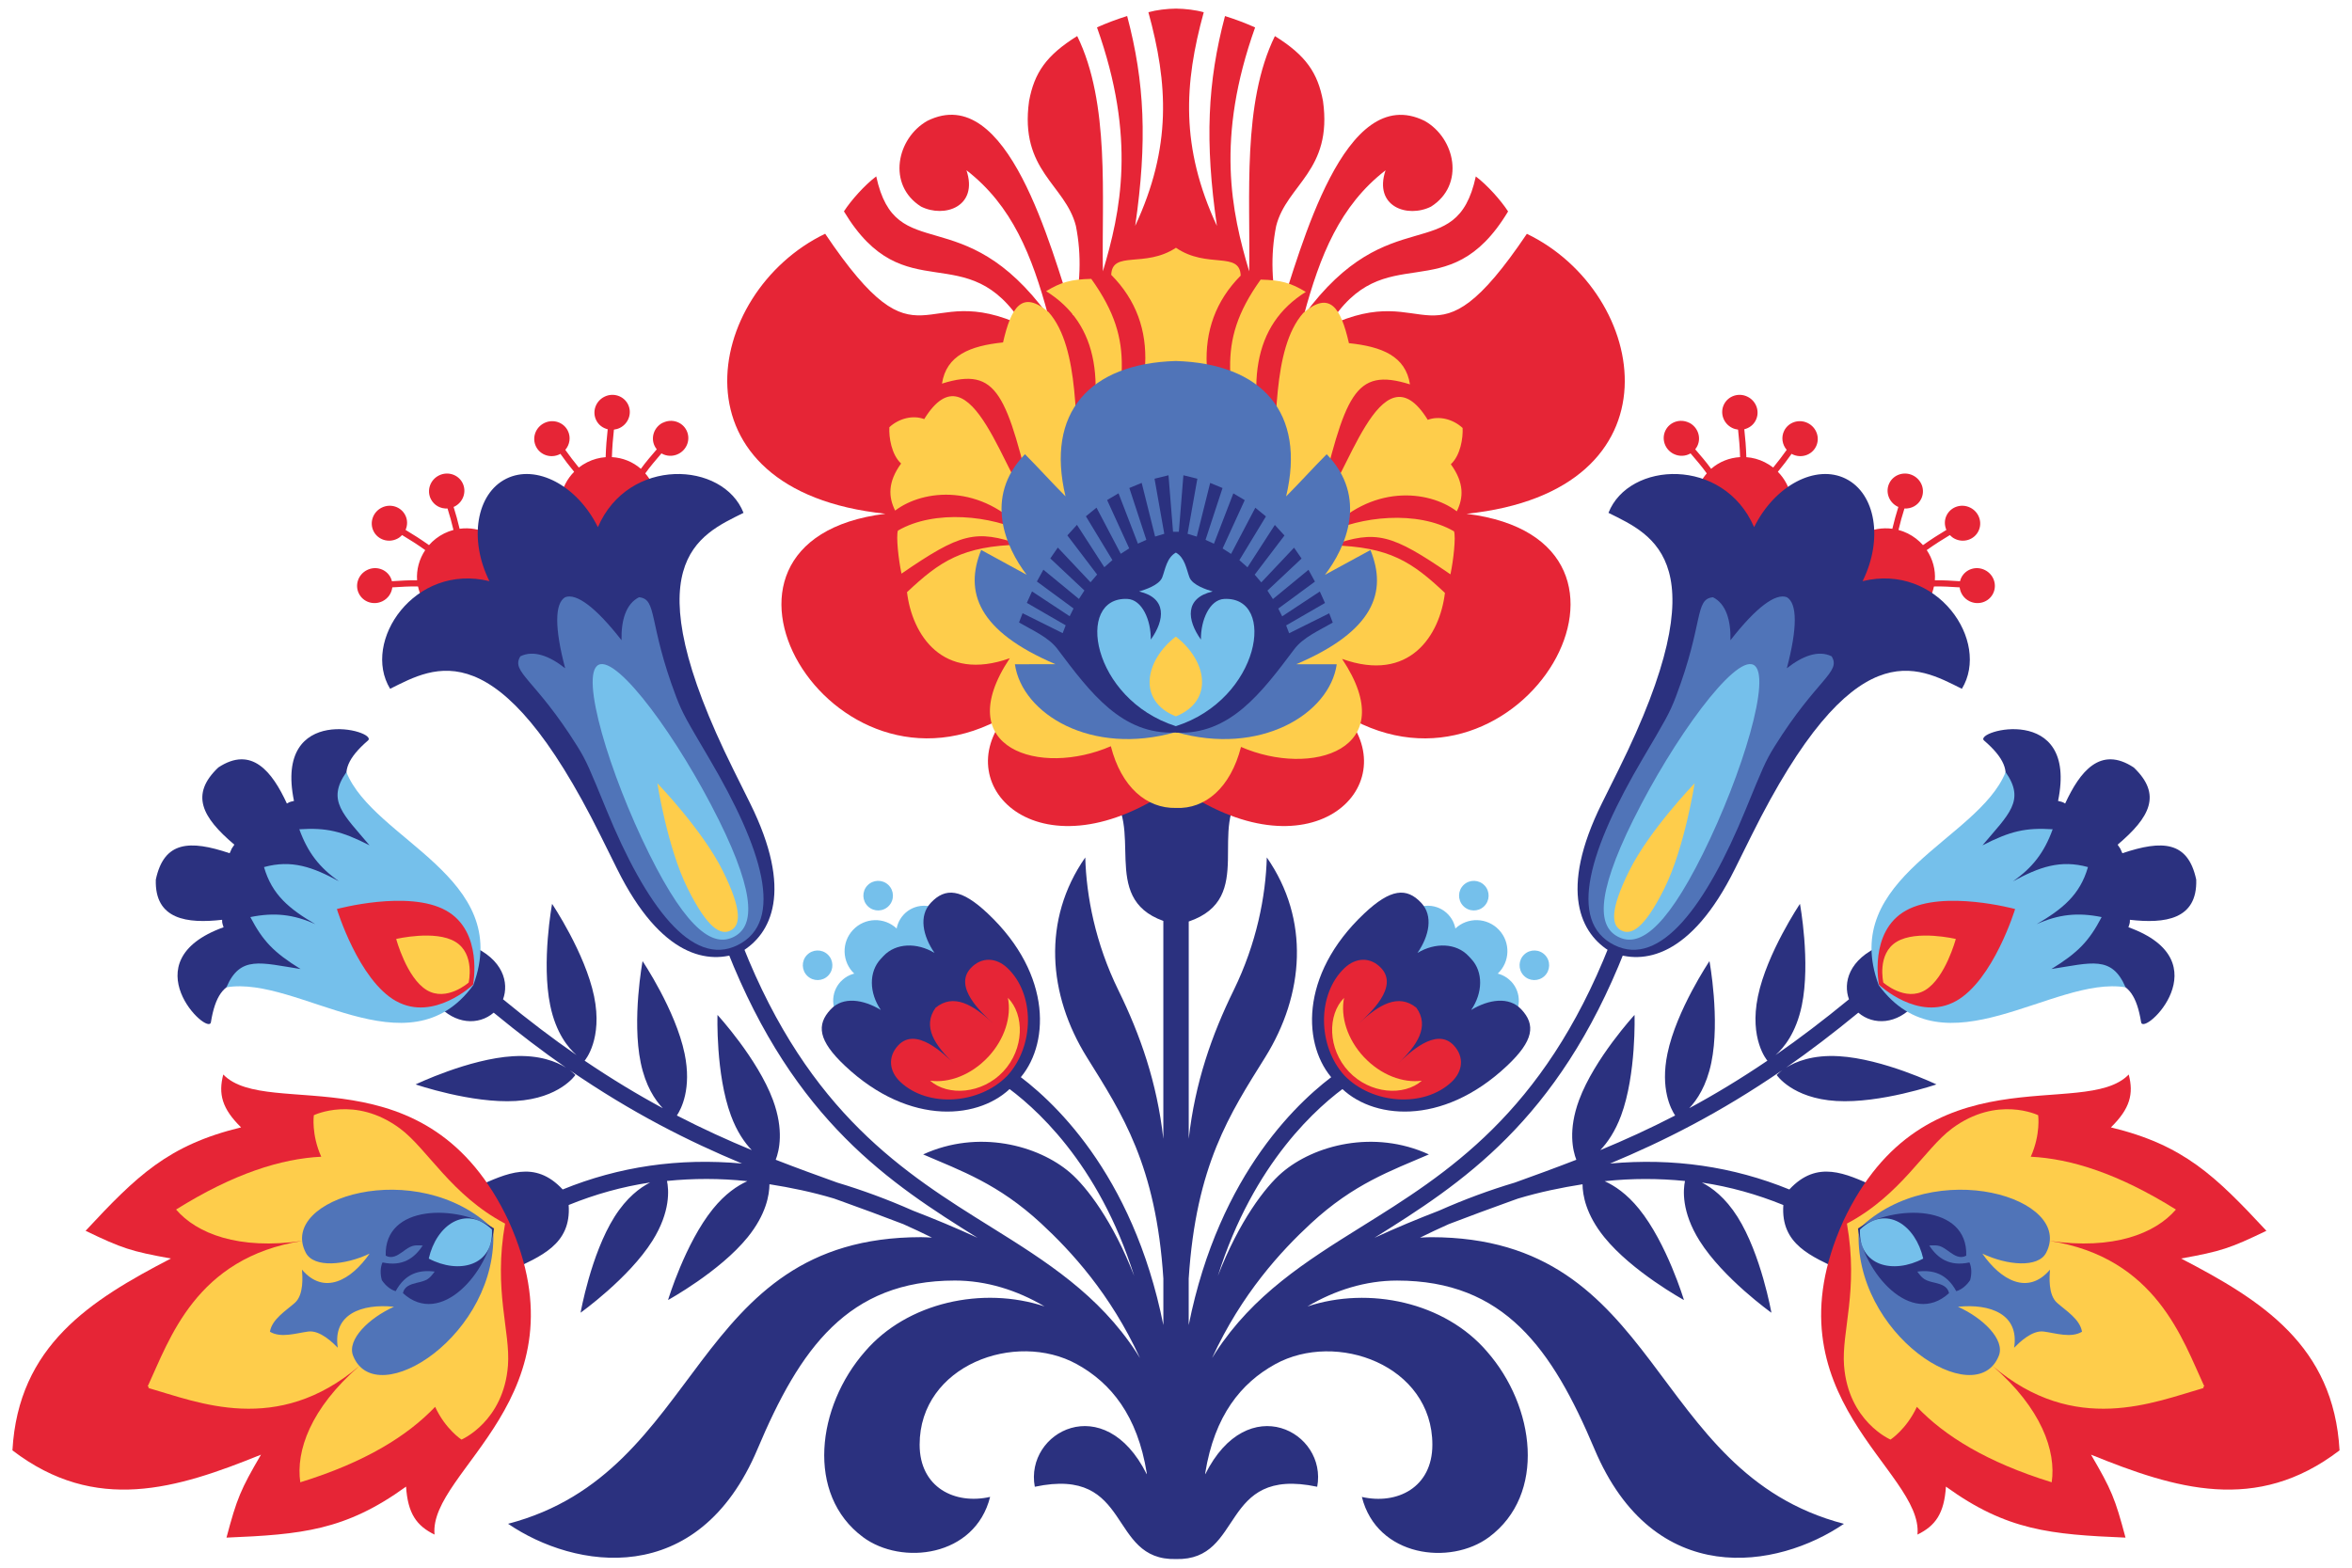
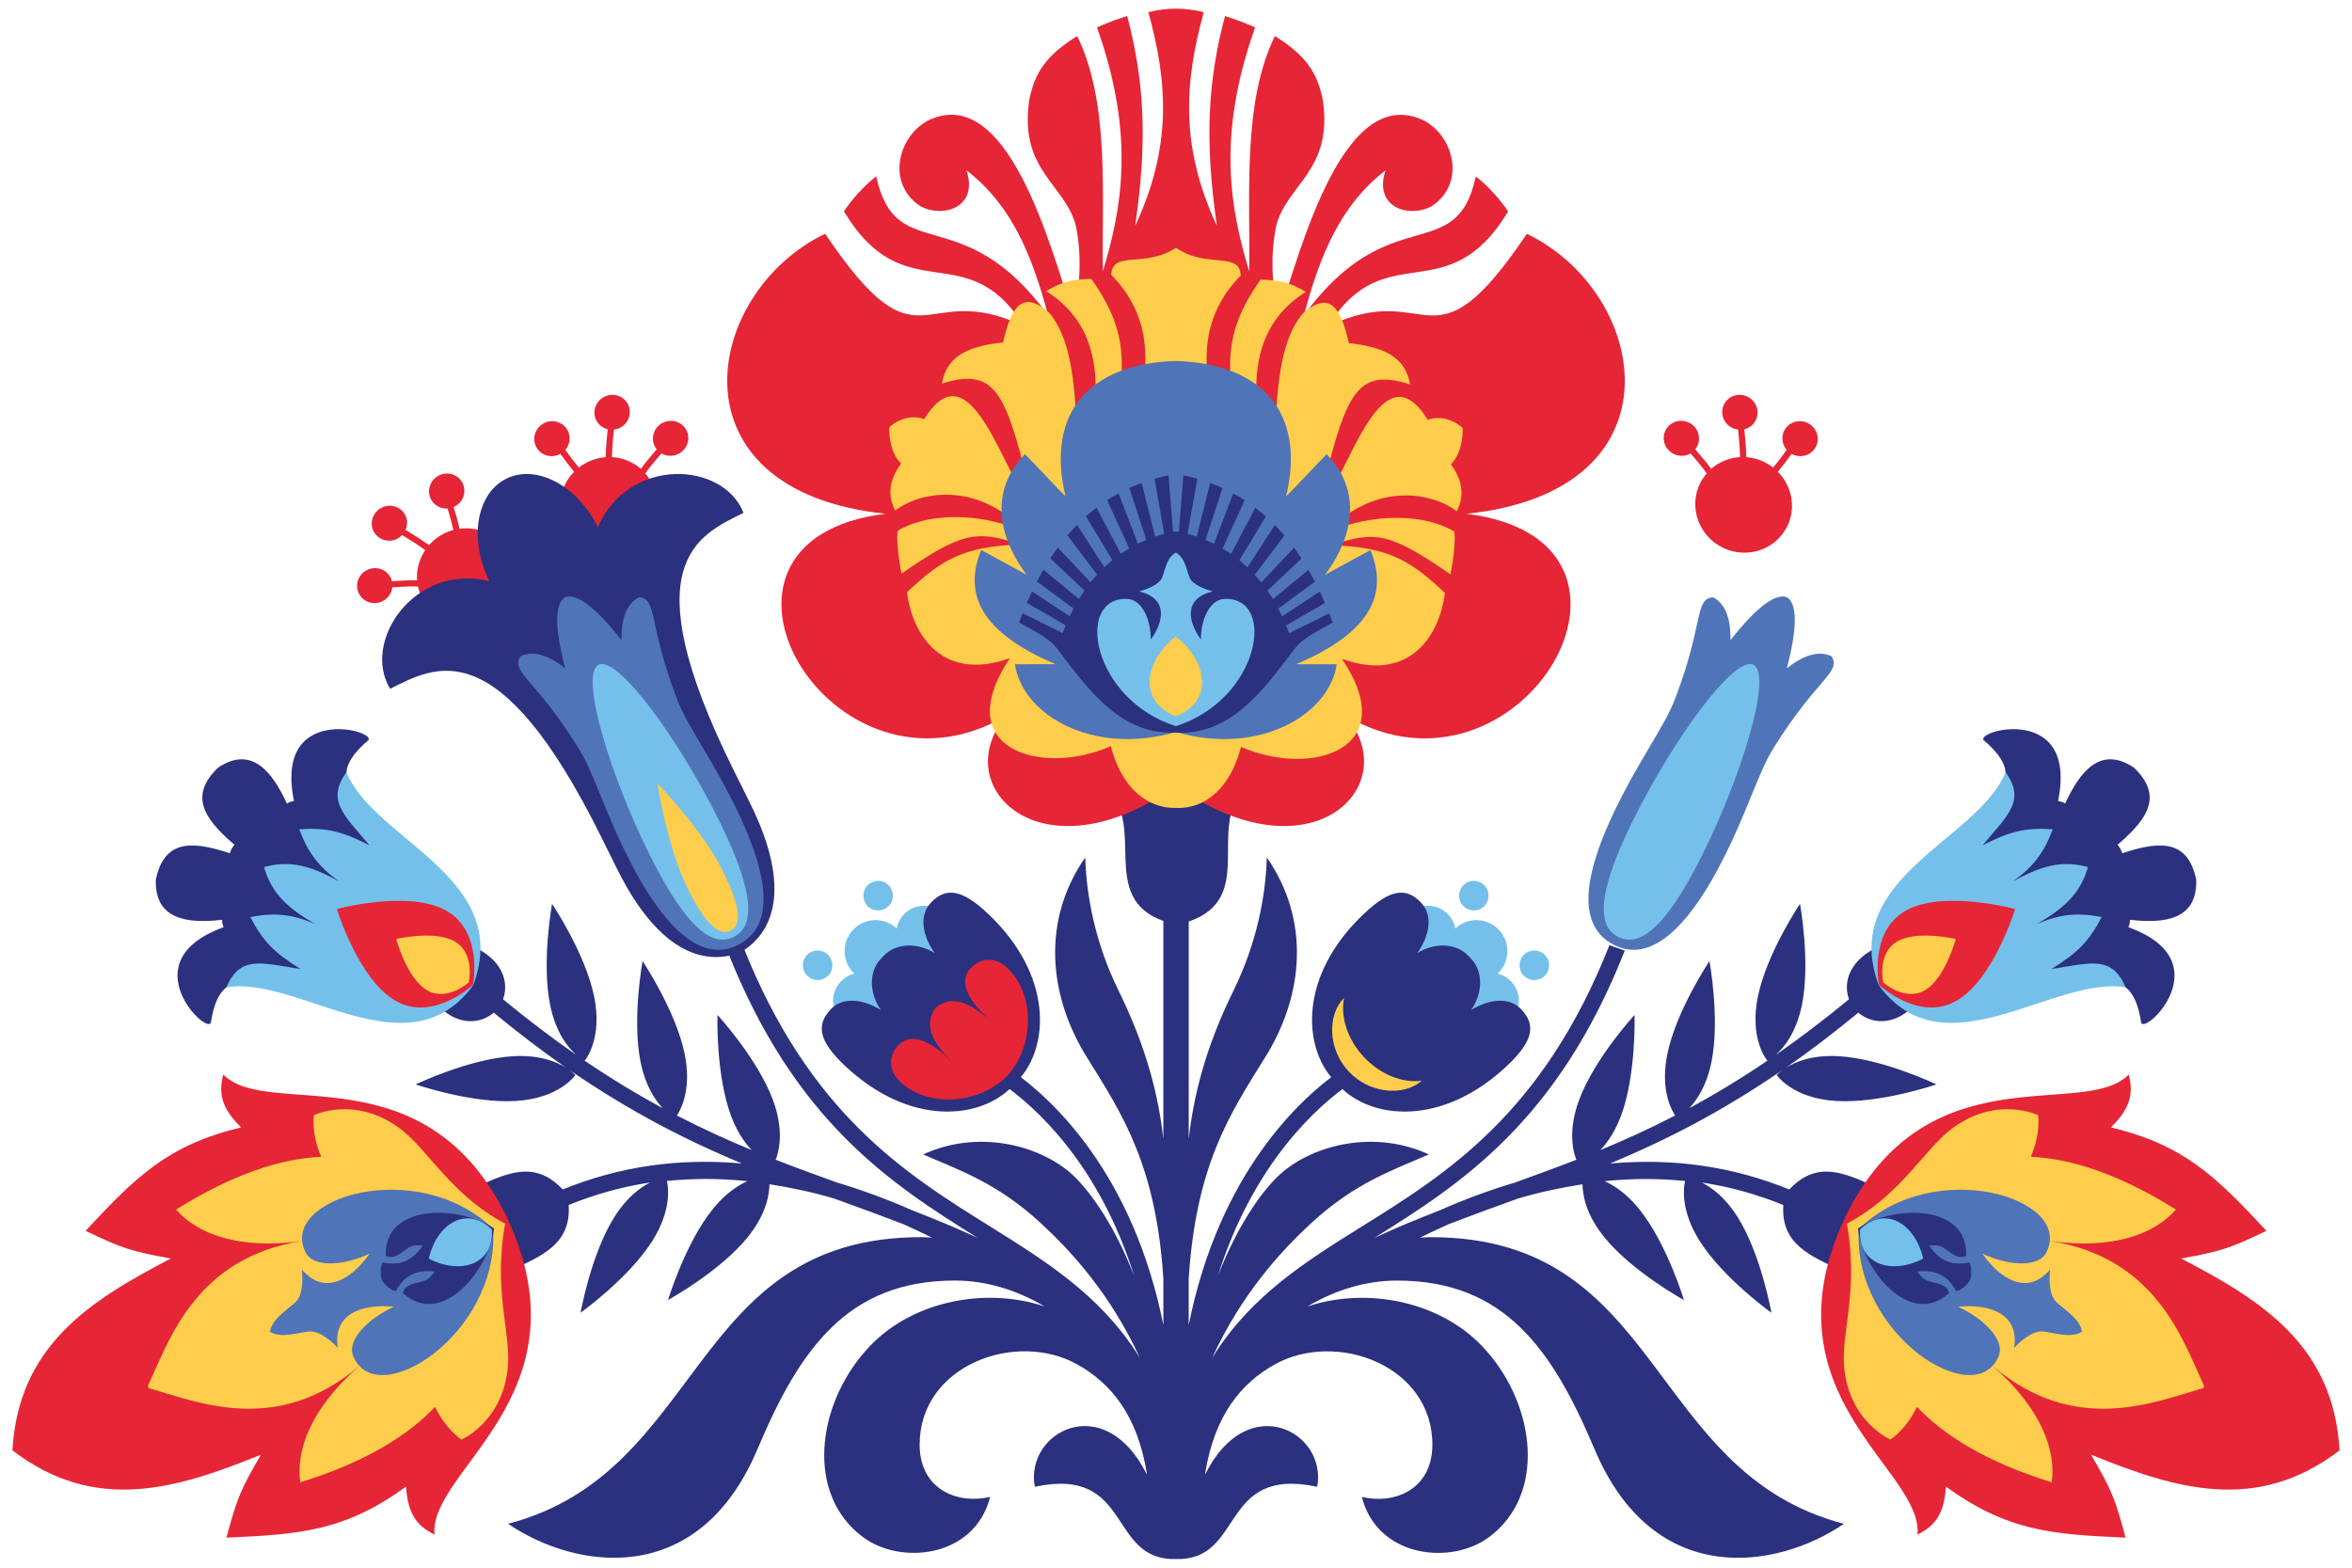
<svg xmlns="http://www.w3.org/2000/svg" width="174" height="116" viewBox="0 0 174 116" fill="none">
  <g id="Group">
    <path id="Vector" fill-rule="evenodd" clip-rule="evenodd" d="M136.173 93.995L138.682 87.787C136.555 86.848 134.443 85.784 132.375 88.014C128.208 86.317 123.783 85.671 119.11 86.095C123.06 84.45 127.227 82.362 131.859 79.181C131.585 79.385 131.438 79.543 131.438 79.543C131.438 79.543 132.589 81.273 135.853 81.467C139.116 81.659 143.255 80.241 143.255 80.241C143.255 80.241 139.31 78.345 136.046 78.154C134.092 78.037 132.837 78.56 132.135 78.997C133.847 77.81 135.628 76.452 137.479 74.931C138.6 75.895 140.36 75.795 141.631 74.338L139.204 69.941C136.738 70.978 136.346 72.745 136.787 73.942C134.905 75.489 133.093 76.865 131.355 78.068C131.964 77.535 132.873 76.439 133.297 74.398C133.96 71.19 133.16 66.881 133.16 66.881C133.16 66.881 130.715 70.515 130.051 73.723C129.398 76.878 130.71 78.438 130.751 78.485C128.745 79.843 126.822 81.002 124.97 82C125.546 81.392 126.246 80.352 126.602 78.635C127.266 75.427 126.465 71.118 126.465 71.118C126.465 71.118 124.02 74.752 123.357 77.96C122.82 80.554 123.605 82.057 123.927 82.541C122.022 83.524 120.181 84.362 118.389 85.102C118.919 84.546 119.484 83.736 119.926 82.549C121.064 79.478 120.922 75.099 120.922 75.099C120.922 75.099 117.958 78.322 116.82 81.395C115.996 83.619 116.355 85.14 116.616 85.816C115.074 86.416 113.561 86.967 112.059 87.507C110.226 88.053 108.364 88.736 106.464 89.579C104.9 90.184 103.312 90.839 101.685 91.589C108.083 87.598 115.222 82.986 120.199 70.342L119.066 69.938C114.14 82.411 107.027 86.845 100.709 90.779C96.602 93.34 92.719 95.793 89.922 100.084C89.92 100.089 89.915 100.097 89.912 100.102C89.83 100.229 89.747 100.358 89.667 100.49C91.861 95.72 94.774 92.567 96.989 90.518C100.159 87.588 102.891 86.638 105.708 85.42C101.641 83.557 97.213 84.727 94.836 86.77C93.612 87.82 91.673 90.347 90.096 94.414C92.734 86.015 97.518 81.819 99.829 80.213L99.072 79.274C96.261 81.247 90.209 86.718 87.94 98.048V94.608C88.482 86.204 90.986 82.417 93.591 78.244C96.491 73.593 96.917 68.045 93.718 63.446C93.638 66.299 92.974 69.786 91.265 73.278C89.646 76.581 88.412 80.094 87.942 84.263V68.187C93.016 66.459 89.21 61.107 92.112 58.401L81.893 58.438C84.816 61.107 81.243 66.423 86.063 68.143V84.263C85.593 80.094 84.359 76.581 82.74 73.278C81.028 69.786 80.367 66.301 80.287 63.446C77.086 68.045 77.514 73.593 80.414 78.244C83.016 82.419 85.523 86.206 86.065 94.608V98.048C83.796 86.718 77.744 81.247 74.933 79.274L74.176 80.213C76.487 81.819 81.268 86.015 83.907 94.414C82.329 90.347 80.388 87.823 79.167 86.77C76.789 84.727 72.361 83.557 68.295 85.42C71.112 86.638 73.841 87.588 77.013 90.518C79.229 92.567 82.141 95.718 84.335 100.49C84.255 100.358 84.173 100.229 84.09 100.102C84.088 100.097 84.082 100.089 84.08 100.084C81.284 95.793 77.401 93.338 73.293 90.779C66.978 86.845 59.865 82.411 54.937 69.938L53.803 70.342C58.781 82.986 65.92 87.6 72.317 91.589C70.691 90.839 69.103 90.184 67.538 89.579C65.641 88.739 63.777 88.056 61.944 87.507C60.441 86.967 58.928 86.418 57.387 85.816C57.648 85.14 58.006 83.619 57.183 81.395C56.044 78.324 53.08 75.099 53.08 75.099C53.08 75.099 52.936 79.478 54.077 82.549C54.516 83.736 55.081 84.546 55.613 85.102C53.821 84.362 51.98 83.524 50.075 82.541C50.398 82.054 51.183 80.554 50.646 77.96C49.982 74.752 47.537 71.118 47.537 71.118C47.537 71.118 46.737 75.427 47.4 78.635C47.757 80.355 48.456 81.395 49.032 82C47.181 81.002 45.258 79.843 43.251 78.485C43.293 78.436 44.602 76.878 43.951 73.723C43.288 70.515 40.843 66.881 40.843 66.881C40.843 66.881 40.042 71.19 40.706 74.398C41.127 76.439 42.038 77.535 42.647 78.068C40.91 76.868 39.097 75.492 37.215 73.942C37.657 72.745 37.264 70.978 34.799 69.941L32.372 74.338C33.642 75.795 35.403 75.898 36.523 74.931C38.374 76.452 40.158 77.812 41.868 78.997C41.165 78.56 39.911 78.04 37.956 78.154C34.693 78.345 30.748 80.241 30.748 80.241C30.748 80.241 34.886 81.661 38.15 81.467C41.413 81.273 42.565 79.543 42.565 79.543C42.565 79.543 42.417 79.385 42.144 79.181C46.776 82.362 50.943 84.45 54.893 86.095C50.217 85.668 45.792 86.317 41.627 88.014C39.557 85.784 37.448 86.848 35.32 87.787L37.83 93.995C39.957 92.957 42.276 92.117 42.069 89.163C44.018 88.371 46.024 87.807 48.095 87.499C47.349 87.877 46.362 88.607 45.456 90.045C43.711 92.815 42.952 97.132 42.952 97.132C42.952 97.132 46.515 94.59 48.26 91.819C49.626 89.652 49.476 88.004 49.344 87.383C51.278 87.189 53.256 87.181 55.288 87.399C54.552 87.732 53.651 88.33 52.742 89.453C50.684 91.998 49.422 96.194 49.422 96.194C49.422 96.194 53.258 94.088 55.316 91.543C56.679 89.856 56.917 88.418 56.925 87.626C58.492 87.875 60.077 88.198 61.698 88.684C61.856 88.741 62.013 88.798 62.168 88.852C63.738 89.416 65.282 89.985 66.823 90.578C67.525 90.885 68.236 91.23 68.945 91.576C68.677 91.563 68.403 91.543 68.142 91.543C50.935 91.543 52.187 108.938 37.587 112.751C42.487 116.096 51.637 117.666 56.044 107.213C59.173 99.794 62.718 94.753 70.644 94.753C72.965 94.753 75.23 95.459 77.274 96.667C72.715 95.156 67.118 96.356 63.994 100.001C60.425 104.068 59.592 110.581 63.846 113.739C66.699 115.858 72.134 115.216 73.249 110.762C70.657 111.349 68.034 110.082 68.034 106.897C68.034 101.026 75.126 98.434 79.668 100.943C82.19 102.334 84.15 104.743 84.836 108.995C84.836 109.029 84.836 109.055 84.836 109.088C81.7 102.785 75.795 105.958 76.554 110.012C83.824 108.468 81.911 115.491 87 115.361C92.089 115.491 90.175 108.468 97.446 110.012C98.205 105.958 92.3 102.787 89.163 109.088C89.163 109.055 89.163 109.029 89.163 108.995C89.85 104.745 91.81 102.337 94.332 100.945C98.876 98.439 105.966 101.028 105.966 106.9C105.966 110.087 103.343 111.354 100.751 110.765C101.868 115.219 107.301 115.86 110.153 113.742C114.408 110.583 113.574 104.07 110.006 100.004C106.882 96.356 101.285 95.159 96.725 96.669C98.77 95.459 101.037 94.755 103.356 94.755C111.282 94.755 114.826 99.797 117.956 107.216C122.363 117.669 131.513 116.096 136.413 112.754C121.813 108.941 123.065 91.545 105.857 91.545C105.599 91.545 105.325 91.563 105.054 91.579C105.764 91.232 106.474 90.888 107.177 90.58C108.718 89.988 110.262 89.421 111.832 88.855C111.989 88.798 112.144 88.741 112.302 88.687C113.923 88.201 115.508 87.877 117.075 87.629C117.083 88.418 117.318 89.859 118.684 91.545C120.741 94.091 124.578 96.196 124.578 96.196C124.578 96.196 123.318 92 121.258 89.455C120.349 88.332 119.448 87.735 118.712 87.401C120.744 87.184 122.722 87.192 124.655 87.386C124.524 88.007 124.374 89.654 125.74 91.822C127.485 94.592 131.048 97.135 131.048 97.135C131.048 97.135 130.289 92.818 128.544 90.047C127.637 88.609 126.651 87.88 125.905 87.502C127.976 87.81 129.982 88.374 131.931 89.165C131.724 92.117 134.043 92.957 136.17 93.997L136.173 93.995Z" fill="#2B317F" />
    <g id="Group_2">
      <path id="Vector_2" fill-rule="evenodd" clip-rule="evenodd" d="M86.998 58.132C77.13 65.176 70.014 58.262 74.422 52.969C61.502 60.535 49.461 39.997 65.504 38.015C49.342 36.324 51.975 21.667 61.045 17.296C68.194 27.912 68.094 20.498 75.741 24.132C71.546 17.319 66.94 23.137 62.434 15.64C62.971 14.812 63.971 13.692 64.823 13.051C66.286 19.812 71.197 14.642 77.543 23.333C76.345 18.905 74.881 15.216 71.499 12.598C72.395 15.283 69.88 16.155 68.138 15.286C65.605 13.687 66.335 10.216 68.613 8.938C74.566 5.999 77.744 18.361 79.397 23.333C79.934 21.09 80.029 18.902 79.593 16.711C78.808 13.646 75.41 12.637 76.131 7.474C76.521 5.391 77.388 4.103 79.691 2.668C82.128 7.634 81.493 14.577 81.591 20.076C82.908 15.661 84.078 10.234 81.155 2.026C81.886 1.7 82.603 1.431 83.386 1.185C84.682 6.077 84.886 10.461 83.982 16.711C86.698 10.87 86.406 6.173 84.958 0.904C85.567 0.735 86.324 0.645 87.005 0.637C87.687 0.647 88.443 0.735 89.053 0.906C87.604 6.173 87.31 10.87 90.026 16.714C89.122 10.464 89.329 6.08 90.625 1.188C91.405 1.434 92.122 1.703 92.853 2.029C89.928 10.234 91.097 15.663 92.414 20.079C92.512 14.58 91.88 7.637 94.317 2.67C96.62 4.106 97.485 5.394 97.875 7.476C98.597 12.639 95.197 13.648 94.412 16.714C93.974 18.902 94.072 21.093 94.606 23.336C96.256 18.364 99.437 6.005 105.39 8.943C107.667 10.221 108.398 13.692 105.863 15.291C104.12 16.157 101.605 15.286 102.501 12.603C99.119 15.221 97.653 18.91 96.457 23.336C102.803 14.647 107.714 19.818 109.18 13.056C110.032 13.697 111.031 14.818 111.568 15.645C107.063 23.139 102.457 17.322 98.262 24.135C105.909 20.503 105.808 27.917 112.957 17.301C122.027 21.672 124.658 36.331 108.496 38.018C124.539 40.002 112.493 60.538 99.576 52.969C103.983 58.262 96.865 65.176 87 58.13" fill="#E62536" />
      <path id="Vector_3" fill-rule="evenodd" clip-rule="evenodd" d="M87 18.335C89.306 19.913 91.715 18.555 91.787 20.392C88.035 24.166 88.761 29.42 92.017 34.994C91.162 28.377 89.755 25.586 93.264 20.689C94.769 20.723 95.502 20.933 96.604 21.6C92.714 24.032 91.988 28.496 94.103 35.263C94.523 31.758 94.056 25.829 96.416 23.157C98.373 21.491 99.186 22.738 99.793 25.392C102.233 25.646 103.986 26.349 104.309 28.442C100.162 27.141 99.519 29.241 97.487 37.697C99.607 35.811 102.088 25.335 105.625 31.065C106.454 30.752 107.489 31.005 108.204 31.668C108.241 32.407 108.05 33.688 107.332 34.352C108.339 35.742 108.266 36.843 107.773 37.834C105.677 36.249 101.404 35.804 98.084 39.495C100.619 38.199 104.853 37.739 107.569 39.316C107.709 39.743 107.528 41.456 107.303 42.498C102.945 39.503 101.809 39.203 98.51 40.351C102.806 40.452 104.469 41.59 106.895 43.872C106.524 46.986 104.303 50.551 99.287 48.755C103.784 55.496 97.007 57.53 91.81 55.269C91.035 58.288 89.166 59.881 86.995 59.783C84.824 59.832 82.952 58.238 82.18 55.217C76.983 57.478 70.206 55.442 74.706 48.704C69.689 50.496 67.472 46.932 67.1 43.817C69.527 41.536 71.189 40.398 75.485 40.299C72.186 39.151 71.05 39.451 66.692 42.446C66.467 41.404 66.286 39.689 66.426 39.262C69.142 37.682 73.376 38.145 75.911 39.443C72.594 35.752 68.321 36.194 66.222 37.78C65.729 36.789 65.656 35.687 66.663 34.298C65.946 33.633 65.755 32.353 65.793 31.613C66.508 30.951 67.544 30.698 68.373 31.011C71.91 25.281 74.388 35.757 76.508 37.643C74.476 29.184 73.836 27.084 69.687 28.385C70.009 26.292 71.762 25.591 74.205 25.338C74.811 22.684 75.625 21.437 77.582 23.103C79.942 25.775 79.472 31.701 79.892 35.209C82.007 28.442 81.281 23.977 77.391 21.546C78.496 20.878 79.229 20.669 80.732 20.635C84.24 25.532 82.833 28.323 81.976 34.94C85.232 29.365 85.957 24.112 82.208 20.338C82.281 18.498 84.689 19.859 86.998 18.333" fill="#FECD4B" />
      <path id="Vector_4" fill-rule="evenodd" clip-rule="evenodd" d="M86.987 54.169C80.757 55.957 75.617 52.843 75.082 49.151C76.082 49.151 77.081 49.149 78.08 49.146C72.317 46.689 71.334 43.794 72.588 40.695C73.709 41.306 74.829 41.916 75.95 42.529C74.419 40.53 72.736 36.794 75.826 33.608C76.825 34.609 77.827 35.729 78.826 36.727C77.352 30.547 80.584 26.903 86.987 26.711C93.387 26.905 96.622 30.55 95.146 36.73C96.147 35.731 97.147 34.611 98.148 33.61C101.236 36.797 99.553 40.53 98.022 42.532C99.142 41.921 100.265 41.311 101.386 40.7C102.643 43.797 101.657 46.691 95.894 49.149C96.894 49.149 97.893 49.149 98.892 49.154C98.357 52.845 93.214 55.957 86.985 54.169" fill="#5074B8" />
      <path id="Vector_5" fill-rule="evenodd" clip-rule="evenodd" d="M86.987 54.203C83.011 54.392 80.68 51.283 78.232 48.026C77.579 47.154 76.384 46.639 75.387 46.06L75.65 45.375L78.617 46.849L78.839 46.27L75.966 44.609L76.348 43.761L79.133 45.597L79.42 45.023L76.709 43.028L77.189 42.154L79.82 44.319L80.225 43.693L77.701 41.321L78.256 40.517L80.677 43.085L81.165 42.514L78.963 39.617L79.673 38.835L81.697 41.971L82.296 41.443L80.334 38.204L81.119 37.563L82.913 40.977L83.538 40.576L81.904 37.001L82.748 36.502L84.183 40.227L84.806 39.945L83.548 36.109L84.462 35.731L85.454 39.702L86.133 39.498L85.412 35.423L86.445 35.167L86.781 39.345L87 39.35L87.212 39.345L87.547 35.167L88.58 35.423L87.857 39.498L88.536 39.705L89.528 35.734L90.442 36.111L89.184 39.948L89.806 40.232L91.242 36.507L92.084 37.009L90.449 40.584L91.074 40.985L92.868 37.57L93.653 38.212L91.689 41.45L92.288 41.978L94.312 38.843L95.024 39.624L92.822 42.521L93.31 43.093L95.734 40.525L96.289 41.329L93.764 43.701L94.17 44.327L96.801 42.162L97.278 43.036L94.567 45.031L94.854 45.605L97.64 43.768L98.022 44.617L95.148 46.277L95.37 46.857L98.334 45.382L98.597 46.068C97.598 46.647 96.406 47.162 95.752 48.034C93.305 51.291 90.974 54.4 86.995 54.211" fill="#2B317F" />
      <path id="Vector_6" fill-rule="evenodd" clip-rule="evenodd" d="M86.987 53.732C80.744 51.735 79.503 44.141 83.404 44.317C84.493 44.366 85.154 45.892 85.136 47.325C86.177 45.871 86.344 44.247 84.269 43.766C84.671 43.641 85.758 43.313 85.985 42.713C86.21 42.113 86.319 41.264 86.99 40.889C87.661 41.264 87.767 42.11 87.994 42.713C88.221 43.313 89.308 43.641 89.711 43.766C87.635 44.247 87.803 45.871 88.844 47.325C88.825 45.892 89.486 44.363 90.576 44.317C94.477 44.141 93.235 51.735 86.99 53.732" fill="#75C0EB" />
      <path id="Vector_7" fill-rule="evenodd" clip-rule="evenodd" d="M86.987 47.105C84.697 48.867 84.121 51.859 86.987 53.008C89.853 51.859 89.28 48.867 86.987 47.105Z" fill="#FECD4B" />
    </g>
    <g id="Group_3">
      <path id="Vector_8" d="M63.106 68.808C63.973 67.884 65.421 67.84 66.341 68.71C67.262 69.579 67.306 71.03 66.439 71.951C65.574 72.874 64.123 72.918 63.204 72.049C62.282 71.18 62.238 69.729 63.106 68.808Z" fill="#75C0EB" />
      <path id="Vector_9" d="M62.202 72.628C62.984 71.795 64.293 71.754 65.124 72.538C65.956 73.322 65.995 74.633 65.212 75.466C64.43 76.299 63.121 76.338 62.29 75.554C61.458 74.77 61.417 73.459 62.199 72.626" fill="#75C0EB" />
      <path id="Vector_10" d="M66.857 67.672C67.639 66.839 68.948 66.798 69.779 67.584C70.611 68.368 70.652 69.68 69.87 70.512C69.088 71.345 67.779 71.384 66.947 70.6C66.116 69.817 66.077 68.505 66.859 67.672" fill="#75C0EB" />
      <path id="Vector_11" d="M69.131 70.51C67.828 69.721 66.268 69.775 65.362 70.737L65.163 70.95C64.257 71.912 64.301 73.477 65.163 74.731C63.859 73.942 62.359 73.72 61.456 74.685C60.379 75.831 60.537 77.003 62.504 78.857C67.35 83.425 72.612 82.815 74.925 80.35L75.124 80.138L75.323 79.928C77.636 77.466 77.925 72.165 73.079 67.597C71.114 65.743 69.937 65.657 68.86 66.803C67.954 67.768 68.269 69.253 69.134 70.51" fill="#2B317F" />
      <path id="Vector_12" d="M73.422 75.689C71.99 74.338 70.541 73.485 69.214 74.566C68.218 75.96 69.155 77.357 70.588 78.707C69.816 77.98 67.771 75.945 66.451 77.349C65.659 78.195 65.775 79.271 66.604 80.052C68.662 81.992 72.485 81.708 74.535 79.582C76.528 77.403 76.58 73.562 74.522 71.622C73.694 70.841 72.614 70.789 71.819 71.632C70.502 73.037 72.65 74.959 73.422 75.686" fill="#E62536" />
-       <path id="Vector_13" d="M73.09 78.221C71.848 79.543 70.2 80.158 68.809 79.964C70.128 81.128 72.65 80.955 74.218 79.287C75.785 77.618 75.803 75.083 74.564 73.836C74.843 75.218 74.329 76.902 73.09 78.224" fill="#FECD4B" />
      <path id="Vector_14" d="M59.69 70.675C60.103 70.236 60.795 70.212 61.236 70.629C61.675 71.043 61.696 71.736 61.283 72.176C60.87 72.618 60.175 72.636 59.736 72.222C59.297 71.808 59.274 71.115 59.69 70.673" fill="#75C0EB" />
      <path id="Vector_15" d="M64.169 65.523C64.582 65.083 65.274 65.06 65.716 65.476C66.155 65.89 66.175 66.583 65.762 67.023C65.349 67.465 64.655 67.486 64.216 67.07C63.777 66.656 63.756 65.962 64.169 65.52" fill="#75C0EB" />
    </g>
    <g id="Group_4">
      <path id="Vector_16" fill-rule="evenodd" clip-rule="evenodd" d="M37.649 90.391C43.481 103.341 31.695 108.799 32.147 113.55C30.812 112.899 30.167 111.983 30.041 110.001C25.543 113.258 22.29 113.543 16.755 113.775C17.529 110.868 17.79 110.237 19.308 107.637C13.078 110.164 7.078 112.029 0.92 107.319C1.357 99.569 6.678 96.217 12.644 93.123C9.688 92.588 9.04 92.376 6.332 91.072C10.112 87.011 12.443 84.724 17.836 83.42C16.419 82.031 16.143 80.947 16.517 79.507C19.824 82.942 31.631 77.528 37.652 90.391" fill="#E62536" />
      <path id="Vector_17" d="M34.145 106.525C34.145 106.525 32.955 105.754 32.191 104.099C30.139 106.251 27.012 108.199 22.215 109.681C21.879 107.371 22.964 104.22 26.588 101.072C20.483 106.264 14.632 103.749 10.979 102.704C10.989 102.676 11.002 102.647 11.01 102.622C10.984 102.609 10.953 102.601 10.925 102.588C12.531 99.135 14.467 93.051 22.375 91.819C17.63 92.507 14.544 91.266 13.026 89.499C17.286 86.835 20.8 85.738 23.764 85.591C23.02 83.927 23.217 82.52 23.217 82.52C23.217 82.52 26.263 81.028 29.596 83.506C31.623 85.014 33.381 88.433 37.365 90.539C36.492 95.493 37.77 98.511 37.579 101.036C37.264 105.185 34.143 106.52 34.143 106.52" fill="#FECD4B" />
      <path id="Vector_18" fill-rule="evenodd" clip-rule="evenodd" d="M36.482 90.93C30.872 85.484 20.501 88.666 22.628 92.704C23.222 93.832 25.509 93.63 27.343 92.761C25.979 94.727 23.973 95.868 22.342 93.948C22.378 94.448 22.486 95.798 21.823 96.393C21.159 96.988 20.124 97.603 19.969 98.54C20.78 99.031 21.921 98.643 22.801 98.527C23.684 98.41 24.637 99.37 24.991 99.724C24.596 97.233 26.767 96.45 29.145 96.693C27.294 97.523 25.651 99.129 26.121 100.314C27.8 104.562 36.957 98.741 36.482 90.93Z" fill="#5074B8" />
      <path id="Vector_19" fill-rule="evenodd" clip-rule="evenodd" d="M36.549 90.901C33.843 89.114 28.411 89.098 28.535 92.911C28.979 93.159 29.392 92.908 29.764 92.642C30.42 92.153 30.57 92.117 31.272 92.161C30.657 93.102 29.78 93.734 28.298 93.413C28.13 93.778 28.119 94.261 28.249 94.724C28.517 95.125 28.889 95.433 29.273 95.539C29.996 94.202 31.045 93.946 32.157 94.091C31.737 94.652 31.613 94.745 30.812 94.926C30.368 95.035 29.911 95.185 29.808 95.684C32.62 98.26 36.141 94.119 36.547 90.896" fill="#2B317F" />
      <path id="Vector_20" fill-rule="evenodd" clip-rule="evenodd" d="M31.719 93.128C32.276 90.663 34.437 89.114 36.394 90.974C36.531 93.671 33.949 94.308 31.719 93.128Z" fill="#75C0EB" />
    </g>
    <g id="Group_5">
      <path id="Vector_21" fill-rule="evenodd" clip-rule="evenodd" d="M17.134 62.804C17.199 62.703 17.271 62.6 17.338 62.501C14.942 60.473 14.046 58.792 16.148 56.79C18.621 55.158 20.134 57.095 21.224 59.457C21.466 59.296 21.596 59.317 21.748 59.263C20.248 51.96 28.045 54.084 27.221 54.795C25.734 56.078 25.357 57.062 25.788 58.081C26.849 61.33 30.89 64.234 28.543 69.245C25.517 73.873 20.95 71.915 17.643 72.696C16.556 72.859 15.916 73.694 15.603 75.639C15.428 76.721 9.567 71.126 16.54 68.611C16.504 68.453 16.419 68.353 16.432 68.06C13.863 68.353 11.434 68.06 11.527 65.088C12.131 62.24 14.023 62.134 16.99 63.135C17.036 63.029 17.088 62.913 17.139 62.804" fill="#2B317F" />
      <path id="Vector_22" fill-rule="evenodd" clip-rule="evenodd" d="M35.01 72.9C30.164 79.512 22.073 72.168 16.752 73.055C17.769 70.67 19.298 71.25 22.236 71.702C20.25 70.474 19.45 69.633 18.52 67.859C20.302 67.496 21.714 67.657 23.33 68.384C21.415 67.263 20.121 66.216 19.532 64.159C21.585 63.593 23.147 64.159 25.094 65.22C23.638 64.209 22.765 63.081 22.143 61.361C24.131 61.234 25.262 61.485 27.337 62.55C25.419 60.264 24.131 59.252 25.626 57.134C27.65 62.168 37.987 64.907 35.013 72.9" fill="#75C0EB" />
      <path id="Vector_23" d="M29.31 74.077C32.09 75.624 34.998 72.861 34.998 72.861C34.998 72.861 35.772 68.914 32.991 67.37C30.208 65.823 24.923 67.263 24.923 67.263C24.923 67.263 26.527 72.533 29.307 74.079" fill="#E62536" />
      <path id="Vector_24" d="M31.566 73.26C33.048 74.15 34.672 72.704 34.672 72.704C34.672 72.704 35.163 70.577 33.683 69.685C32.201 68.792 29.31 69.478 29.31 69.478C29.31 69.478 30.084 72.367 31.566 73.257" fill="#FECD4B" />
    </g>
    <g id="Group_6">
      <path id="Vector_25" d="M49.04 31.274C48.389 31.598 48.118 32.376 48.436 33.013C48.477 33.098 48.529 33.173 48.588 33.245C48.162 33.745 47.788 34.169 47.411 34.691C46.817 34.169 46.061 33.869 45.268 33.825C45.291 33.101 45.345 32.438 45.418 31.789C45.565 31.771 45.715 31.732 45.857 31.662C46.507 31.339 46.776 30.56 46.461 29.924C46.143 29.288 45.361 29.032 44.713 29.358C44.062 29.681 43.791 30.46 44.109 31.096C44.282 31.448 44.599 31.675 44.958 31.763C44.883 32.42 44.829 33.093 44.806 33.828C44.346 33.861 43.884 33.983 43.445 34.203C43.221 34.314 43.011 34.448 42.82 34.596C42.456 34.153 42.129 33.721 41.821 33.287C42.152 32.901 42.245 32.348 42.007 31.872C41.69 31.236 40.91 30.982 40.259 31.305C39.609 31.629 39.338 32.407 39.655 33.044C39.97 33.68 40.752 33.934 41.403 33.613C41.424 33.602 41.439 33.59 41.457 33.579C41.77 34.022 42.103 34.461 42.474 34.909C41.431 35.964 41.106 37.581 41.793 38.96C42.658 40.7 44.798 41.396 46.574 40.512C48.351 39.627 49.092 37.498 48.227 35.757C48.092 35.488 47.925 35.245 47.736 35.028C48.116 34.498 48.49 34.068 48.934 33.548C49.301 33.763 49.771 33.794 50.186 33.587C50.837 33.264 51.105 32.485 50.79 31.849C50.475 31.212 49.693 30.956 49.042 31.282L49.04 31.274Z" fill="#E62536" />
      <path id="Vector_26" d="M34.001 39.123C33.867 38.556 33.72 38.026 33.557 37.508C33.578 37.498 33.598 37.495 33.619 37.485C34.27 37.162 34.538 36.383 34.223 35.747C33.908 35.111 33.123 34.857 32.475 35.18C31.825 35.504 31.553 36.282 31.871 36.921C32.106 37.397 32.602 37.658 33.108 37.625C33.27 38.132 33.415 38.654 33.547 39.213C33.314 39.275 33.082 39.363 32.857 39.474C32.418 39.694 32.041 39.989 31.737 40.336C31.138 39.911 30.57 39.549 30.004 39.211C30.151 38.874 30.162 38.481 29.986 38.129C29.669 37.493 28.889 37.239 28.238 37.563C27.588 37.886 27.319 38.665 27.634 39.301C27.949 39.937 28.732 40.191 29.382 39.867C29.524 39.798 29.645 39.702 29.749 39.593C30.309 39.927 30.869 40.284 31.458 40.703C31.016 41.363 30.799 42.149 30.856 42.938C30.211 42.925 29.648 42.969 28.995 43.008C28.974 42.92 28.943 42.832 28.902 42.746C28.587 42.11 27.805 41.854 27.154 42.18C26.503 42.503 26.232 43.282 26.55 43.918C26.865 44.555 27.647 44.808 28.3 44.485C28.716 44.278 28.974 43.885 29.023 43.461C29.705 43.422 30.273 43.378 30.926 43.396C30.985 43.678 31.076 43.957 31.21 44.229C32.075 45.97 34.215 46.665 35.992 45.781C37.768 44.896 38.506 42.767 37.644 41.026C36.96 39.648 35.478 38.928 34.009 39.125L34.001 39.123Z" fill="#E62536" />
      <path id="Vector_27" d="M44.23 39.006C44.23 39.006 44.227 38.998 44.225 38.993C42.699 35.918 39.665 34.319 37.45 35.423C35.235 36.528 34.675 39.914 36.201 42.99C36.201 42.995 36.206 42.997 36.208 43.003C30.67 41.645 26.726 47.465 28.861 50.967C32.181 49.314 36.825 46.508 44.437 61.847L45.66 64.312C48.898 70.836 52.438 71.426 54.826 70.438C57.056 69.126 58.722 65.942 55.484 59.421L54.26 56.955C46.649 41.616 51.686 39.601 55.006 37.948C53.506 34.127 46.494 33.765 44.23 39.009V39.006Z" fill="#2B317F" />
      <path id="Vector_28" d="M50.021 51.554C47.935 46.047 48.65 44.33 47.276 44.193C46.313 44.671 45.947 45.895 45.98 47.372C44.08 44.938 42.637 43.864 41.803 44.193C41.036 44.661 41.021 46.461 41.811 49.449C40.654 48.531 39.461 48.083 38.496 48.564C37.775 49.746 39.575 50.209 42.699 55.202C43.406 56.33 43.636 56.932 44.873 59.941C47.782 67.026 51.185 71.62 54.575 69.93C58.102 68.174 56.364 62.752 52.481 56.151C50.832 53.347 50.493 52.799 50.021 51.554Z" fill="#5074B8" />
      <path id="Vector_29" d="M53.153 60.623C56.086 66.531 55.691 68.622 54.273 69.328C52.858 70.034 50.956 69.085 48.023 63.176C45.092 57.268 42.867 49.899 44.282 49.193C45.699 48.486 50.22 54.715 53.15 60.623H53.153Z" fill="#75C0EB" />
      <path id="Vector_30" d="M53.465 64.426C54.958 67.434 54.761 68.5 54.041 68.857C53.323 69.214 52.355 68.73 50.863 65.722C49.37 62.714 48.632 57.959 48.632 57.959C48.632 57.959 51.97 61.415 53.465 64.426Z" fill="#FECD4B" />
    </g>
    <g id="Group_7">
      <path id="Vector_31" d="M110.895 68.808C110.027 67.884 108.579 67.84 107.66 68.71C106.738 69.579 106.694 71.03 107.561 71.951C108.426 72.874 109.877 72.918 110.796 72.049C111.718 71.18 111.762 69.729 110.895 68.808Z" fill="#75C0EB" />
      <path id="Vector_32" d="M111.798 72.628C111.016 71.795 109.707 71.754 108.876 72.538C108.044 73.322 108.005 74.633 108.788 75.466C109.57 76.299 110.879 76.338 111.71 75.554C112.544 74.77 112.583 73.459 111.801 72.626" fill="#75C0EB" />
      <path id="Vector_33" d="M107.143 67.672C106.361 66.839 105.052 66.798 104.221 67.584C103.389 68.368 103.348 69.68 104.133 70.512C104.915 71.345 106.224 71.384 107.055 70.6C107.887 69.817 107.925 68.505 107.143 67.672Z" fill="#75C0EB" />
      <path id="Vector_34" d="M104.869 70.51C106.172 69.721 107.732 69.775 108.638 70.737L108.837 70.95C109.743 71.912 109.699 73.477 108.837 74.731C110.141 73.942 111.641 73.72 112.544 74.685C113.621 75.831 113.463 77.003 111.496 78.857C106.65 83.425 101.388 82.815 99.075 80.35L98.876 80.138L98.677 79.928C96.364 77.466 96.075 72.165 100.921 67.597C102.886 65.743 104.063 65.657 105.14 66.803C106.046 67.768 105.731 69.253 104.866 70.51" fill="#2B317F" />
-       <path id="Vector_35" d="M100.575 75.689C102.008 74.338 103.456 73.485 104.783 74.566C105.78 75.96 104.843 77.357 103.41 78.707C104.182 77.98 106.227 75.945 107.546 77.349C108.339 78.195 108.222 79.271 107.394 80.052C105.336 81.992 101.512 81.708 99.462 79.582C97.469 77.403 97.418 73.562 99.475 71.622C100.304 70.841 101.383 70.789 102.178 71.632C103.495 73.037 101.347 74.959 100.575 75.686" fill="#E62536" />
      <path id="Vector_36" d="M100.908 78.221C102.15 79.543 103.797 80.158 105.189 79.964C103.869 81.128 101.347 80.955 99.78 79.287C98.213 77.618 98.195 75.083 99.434 73.836C99.155 75.218 99.669 76.902 100.908 78.224" fill="#FECD4B" />
      <path id="Vector_37" d="M114.308 70.675C113.895 70.236 113.203 70.212 112.761 70.629C112.322 71.043 112.302 71.736 112.715 72.176C113.128 72.618 113.822 72.636 114.261 72.222C114.7 71.808 114.723 71.115 114.308 70.673" fill="#75C0EB" />
      <path id="Vector_38" d="M109.831 65.523C109.418 65.083 108.726 65.06 108.284 65.476C107.845 65.89 107.825 66.583 108.238 67.023C108.651 67.465 109.346 67.486 109.784 67.07C110.223 66.656 110.244 65.962 109.831 65.52" fill="#75C0EB" />
    </g>
    <g id="Group_8">
      <path id="Vector_39" fill-rule="evenodd" clip-rule="evenodd" d="M136.351 90.391C130.519 103.341 142.304 108.799 141.853 113.55C143.187 112.899 143.833 111.983 143.959 110.001C148.457 113.258 151.71 113.543 157.245 113.775C156.471 110.868 156.21 110.237 154.692 107.637C160.919 110.164 166.922 112.029 173.079 107.319C172.643 99.569 167.322 96.217 161.356 93.123C164.312 92.588 164.96 92.376 167.668 91.072C163.888 87.011 161.557 84.724 156.164 83.42C157.581 82.031 157.857 80.947 157.483 79.507C154.176 82.942 142.369 77.528 136.348 90.391" fill="#E62536" />
      <path id="Vector_40" d="M139.854 106.525C139.854 106.525 141.045 105.754 141.809 104.099C143.861 106.251 146.988 108.199 151.785 109.681C152.121 107.371 151.036 104.22 147.411 101.072C153.517 106.264 159.368 103.749 163.021 102.704C163.011 102.676 162.998 102.647 162.99 102.622C163.016 102.609 163.047 102.601 163.075 102.588C161.469 99.135 159.53 93.051 151.625 91.819C156.37 92.507 159.455 91.266 160.974 89.499C156.714 86.835 153.2 85.738 150.236 85.591C150.979 83.927 150.783 82.52 150.783 82.52C150.783 82.52 147.737 81.028 144.404 83.506C142.377 85.014 140.619 88.433 136.635 90.539C137.508 95.493 136.23 98.511 136.421 101.036C136.736 105.185 139.857 106.52 139.857 106.52" fill="#FECD4B" />
      <path id="Vector_41" fill-rule="evenodd" clip-rule="evenodd" d="M137.515 90.93C143.126 85.484 153.497 88.666 151.369 92.704C150.775 93.832 148.488 93.63 146.655 92.761C148.018 94.727 150.024 95.868 151.656 93.948C151.62 94.448 151.511 95.798 152.172 96.393C152.836 96.988 153.871 97.603 154.026 98.54C153.215 99.031 152.074 98.643 151.194 98.527C150.311 98.41 149.358 99.37 149.004 99.724C149.399 97.233 147.228 96.45 144.85 96.693C146.701 97.523 148.343 99.129 147.873 100.314C146.195 104.562 137.038 98.741 137.513 90.93" fill="#5074B8" />
      <path id="Vector_42" fill-rule="evenodd" clip-rule="evenodd" d="M137.448 90.901C140.154 89.114 145.586 89.098 145.462 92.911C145.018 93.159 144.605 92.908 144.233 92.642C143.577 92.153 143.428 92.117 142.725 92.161C143.34 93.102 144.218 93.734 145.7 93.413C145.867 93.778 145.878 94.261 145.749 94.724C145.48 95.125 145.108 95.433 144.724 95.539C144.001 94.202 142.953 93.946 141.84 94.091C142.261 94.652 142.385 94.745 143.185 94.926C143.629 95.035 144.086 95.185 144.189 95.684C141.378 98.26 137.856 94.119 137.451 90.896" fill="#2B317F" />
      <path id="Vector_43" fill-rule="evenodd" clip-rule="evenodd" d="M142.279 93.128C141.721 90.663 139.56 89.114 137.603 90.974C137.466 93.671 140.048 94.308 142.279 93.128Z" fill="#75C0EB" />
    </g>
    <g id="Group_9">
      <path id="Vector_44" fill-rule="evenodd" clip-rule="evenodd" d="M156.866 62.804C156.801 62.703 156.729 62.6 156.662 62.501C159.058 60.473 159.954 58.792 157.855 56.79C155.381 55.158 153.868 57.095 152.779 59.457C152.536 59.296 152.407 59.317 152.255 59.263C153.755 51.96 145.958 54.084 146.781 54.795C148.269 56.078 148.645 57.062 148.214 58.081C147.153 61.33 143.113 64.234 145.46 69.245C148.485 73.873 153.053 71.915 156.36 72.696C157.447 72.859 158.087 73.694 158.399 75.639C158.575 76.721 164.436 71.126 157.462 68.611C157.498 68.453 157.584 68.353 157.571 68.06C160.14 68.353 162.569 68.06 162.476 65.088C161.872 62.24 159.98 62.134 157.013 63.135C156.967 63.029 156.915 62.913 156.863 62.804" fill="#2B317F" />
      <path id="Vector_45" fill-rule="evenodd" clip-rule="evenodd" d="M138.99 72.9C143.836 79.512 151.927 72.168 157.248 73.055C156.231 70.67 154.702 71.25 151.764 71.702C153.75 70.474 154.55 69.633 155.479 67.859C153.698 67.496 152.286 67.657 150.67 68.384C152.585 67.263 153.879 66.216 154.467 64.159C152.415 63.593 150.853 64.159 148.906 65.22C150.362 64.209 151.235 63.081 151.857 61.361C149.869 61.234 148.738 61.485 146.663 62.55C148.581 60.264 149.869 59.252 148.374 57.134C146.35 62.168 136.013 64.907 138.987 72.9" fill="#75C0EB" />
      <path id="Vector_46" d="M144.69 74.077C141.91 75.624 139.002 72.861 139.002 72.861C139.002 72.861 138.228 68.914 141.009 67.37C143.792 65.823 149.077 67.263 149.077 67.263C149.077 67.263 147.473 72.533 144.693 74.079" fill="#E62536" />
      <path id="Vector_47" d="M142.434 73.26C140.952 74.15 139.328 72.704 139.328 72.704C139.328 72.704 138.837 70.577 140.317 69.685C141.799 68.792 144.69 69.478 144.69 69.478C144.69 69.478 143.916 72.367 142.434 73.257" fill="#FECD4B" />
    </g>
    <g id="Group_10">
      <path id="Vector_48" d="M124.957 31.274C125.608 31.598 125.879 32.376 125.562 33.013C125.52 33.098 125.469 33.173 125.412 33.245C125.838 33.745 126.212 34.169 126.589 34.691C127.183 34.169 127.939 33.869 128.732 33.825C128.709 33.101 128.655 32.438 128.582 31.789C128.432 31.771 128.285 31.732 128.143 31.662C127.493 31.339 127.224 30.56 127.539 29.924C127.857 29.288 128.639 29.032 129.287 29.358C129.938 29.681 130.209 30.46 129.891 31.096C129.718 31.448 129.401 31.675 129.042 31.763C129.117 32.42 129.171 33.093 129.194 33.828C129.654 33.861 130.116 33.983 130.555 34.203C130.779 34.314 130.988 34.448 131.18 34.596C131.544 34.153 131.871 33.721 132.179 33.287C131.848 32.901 131.755 32.348 131.993 31.872C132.31 31.236 133.09 30.982 133.741 31.305C134.391 31.629 134.662 32.407 134.345 33.044C134.03 33.68 133.248 33.934 132.597 33.613C132.576 33.602 132.561 33.59 132.543 33.579C132.23 34.022 131.897 34.461 131.525 34.909C132.569 35.964 132.894 37.581 132.21 38.96C131.345 40.7 129.204 41.396 127.428 40.512C125.652 39.627 124.911 37.498 125.776 35.757C125.91 35.488 126.078 35.245 126.266 35.028C125.887 34.498 125.512 34.068 125.068 33.548C124.702 33.763 124.232 33.794 123.816 33.587C123.166 33.264 122.897 32.485 123.212 31.849C123.527 31.212 124.309 30.956 124.96 31.282L124.957 31.274Z" fill="#E62536" />
-       <path id="Vector_49" d="M139.996 39.123C140.131 38.556 140.278 38.026 140.44 37.508C140.42 37.498 140.399 37.495 140.378 37.485C139.728 37.162 139.459 36.383 139.774 35.747C140.089 35.111 140.874 34.857 141.522 35.18C142.173 35.504 142.444 36.282 142.126 36.921C141.891 37.397 141.396 37.658 140.89 37.625C140.727 38.132 140.582 38.654 140.451 39.213C140.683 39.275 140.915 39.363 141.14 39.474C141.579 39.694 141.956 39.989 142.261 40.336C142.86 39.911 143.428 39.549 143.993 39.211C143.846 38.874 143.835 38.481 144.011 38.129C144.329 37.493 145.108 37.239 145.759 37.563C146.41 37.886 146.678 38.665 146.363 39.301C146.048 39.937 145.266 40.191 144.615 39.867C144.473 39.798 144.352 39.702 144.249 39.593C143.688 39.927 143.128 40.284 142.539 40.703C142.981 41.363 143.198 42.149 143.141 42.938C143.786 42.925 144.349 42.969 145.002 43.008C145.023 42.92 145.054 42.832 145.095 42.746C145.41 42.11 146.193 41.854 146.843 42.18C147.494 42.503 147.765 43.282 147.447 43.918C147.132 44.555 146.35 44.808 145.697 44.485C145.281 44.278 145.023 43.885 144.974 43.461C144.292 43.422 143.724 43.378 143.071 43.396C143.012 43.678 142.922 43.957 142.787 44.229C141.922 45.97 139.782 46.665 138.006 45.781C136.23 44.896 135.491 42.767 136.353 41.026C137.038 39.648 138.52 38.928 139.989 39.125L139.996 39.123Z" fill="#E62536" />
-       <path id="Vector_50" d="M129.77 39.006C129.77 39.006 129.773 38.998 129.775 38.993C131.301 35.918 134.335 34.319 136.55 35.423C138.765 36.528 139.325 39.914 137.799 42.99C137.799 42.995 137.794 42.997 137.792 43.003C143.329 41.645 147.274 47.465 145.139 50.967C141.819 49.314 137.174 46.508 129.563 61.847L128.34 64.312C125.102 70.836 121.562 71.426 119.174 70.438C116.944 69.126 115.278 65.942 118.516 59.421L119.74 56.955C127.351 41.616 122.314 39.601 118.994 37.948C120.494 34.127 127.506 33.765 129.77 39.009V39.006Z" fill="#2B317F" />
      <path id="Vector_51" d="M123.979 51.554C126.065 46.047 125.35 44.33 126.723 44.193C127.686 44.671 128.053 45.895 128.019 47.372C129.92 44.938 131.363 43.864 132.197 44.193C132.964 44.661 132.979 46.461 132.189 49.449C133.346 48.531 134.538 48.083 135.504 48.564C136.224 49.746 134.425 50.209 131.301 55.202C130.593 56.33 130.364 56.932 129.127 59.941C126.217 67.026 122.815 71.62 119.425 69.93C115.898 68.174 117.635 62.752 121.518 56.151C123.168 53.347 123.506 52.799 123.979 51.554Z" fill="#5074B8" />
      <path id="Vector_52" d="M120.847 60.623C117.914 66.531 118.309 68.622 119.727 69.328C121.142 70.034 123.044 69.085 125.977 63.176C128.908 57.268 131.133 49.899 129.718 49.193C128.301 48.486 123.78 54.715 120.85 60.623H120.847Z" fill="#75C0EB" />
-       <path id="Vector_53" d="M120.535 64.426C119.043 67.434 119.239 68.5 119.959 68.857C120.677 69.214 121.645 68.73 123.137 65.722C124.63 62.714 125.368 57.959 125.368 57.959C125.368 57.959 122.03 61.415 120.535 64.426Z" fill="#FECD4B" />
    </g>
  </g>
</svg>